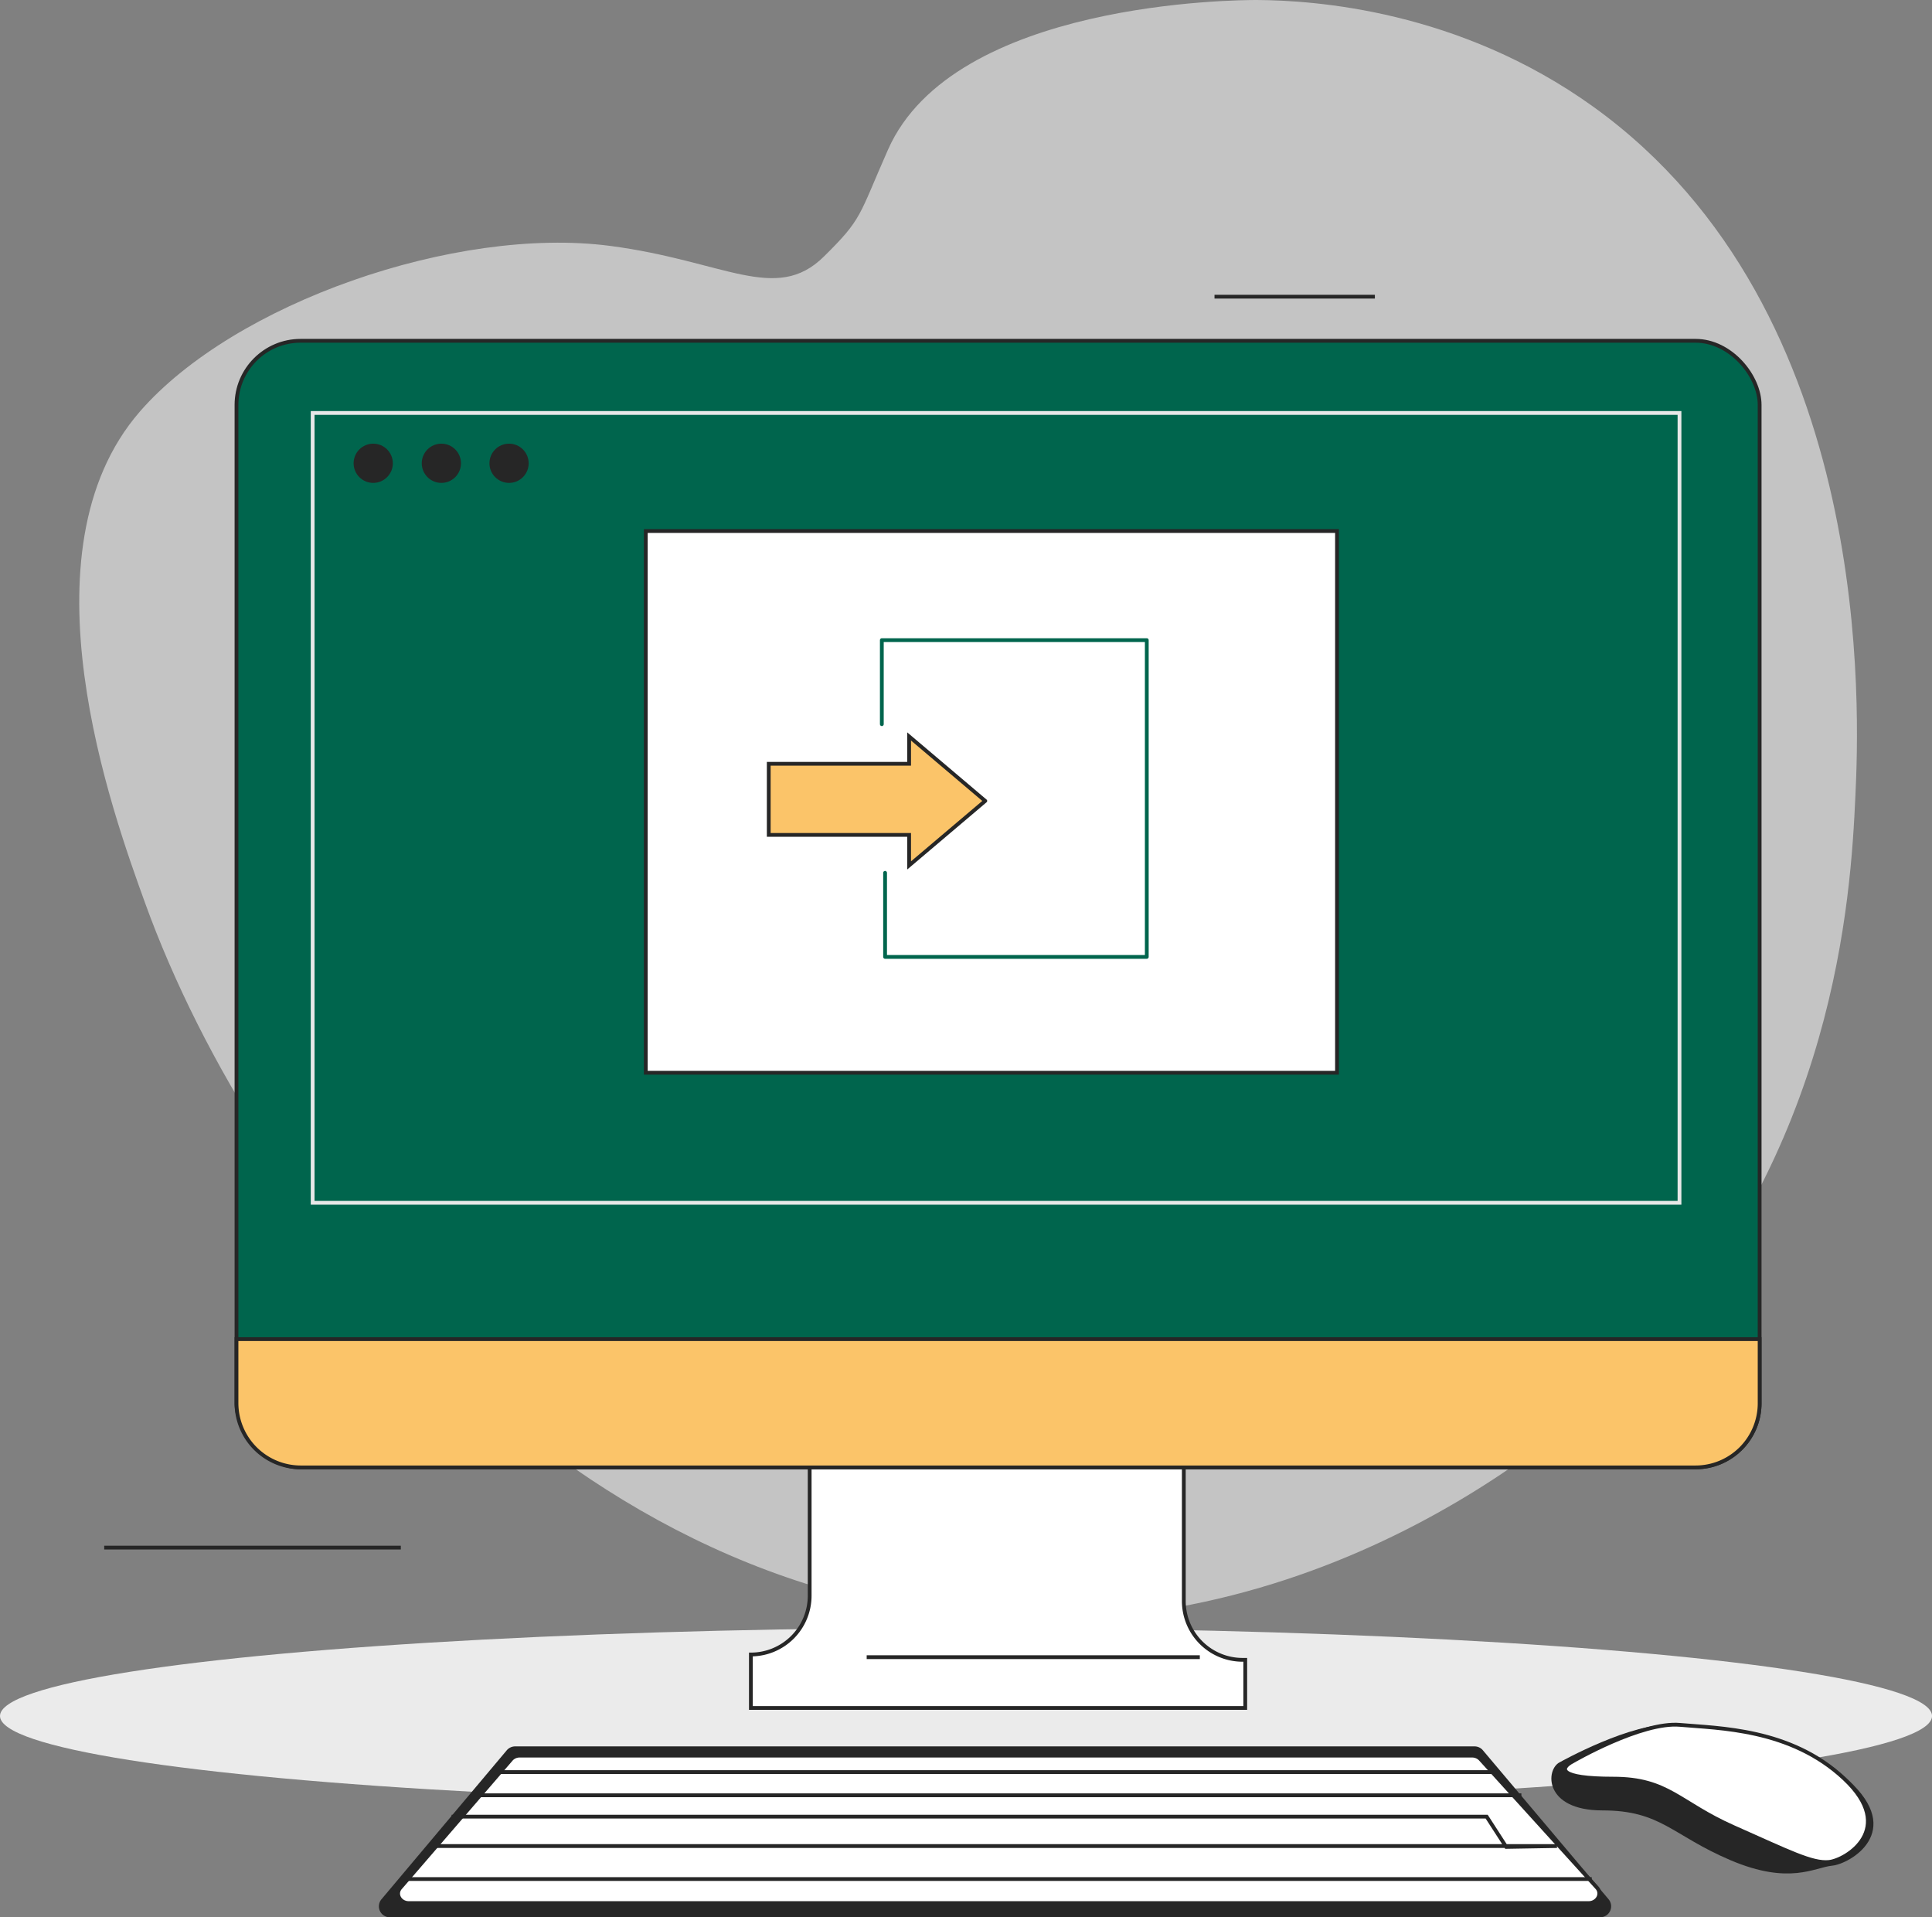
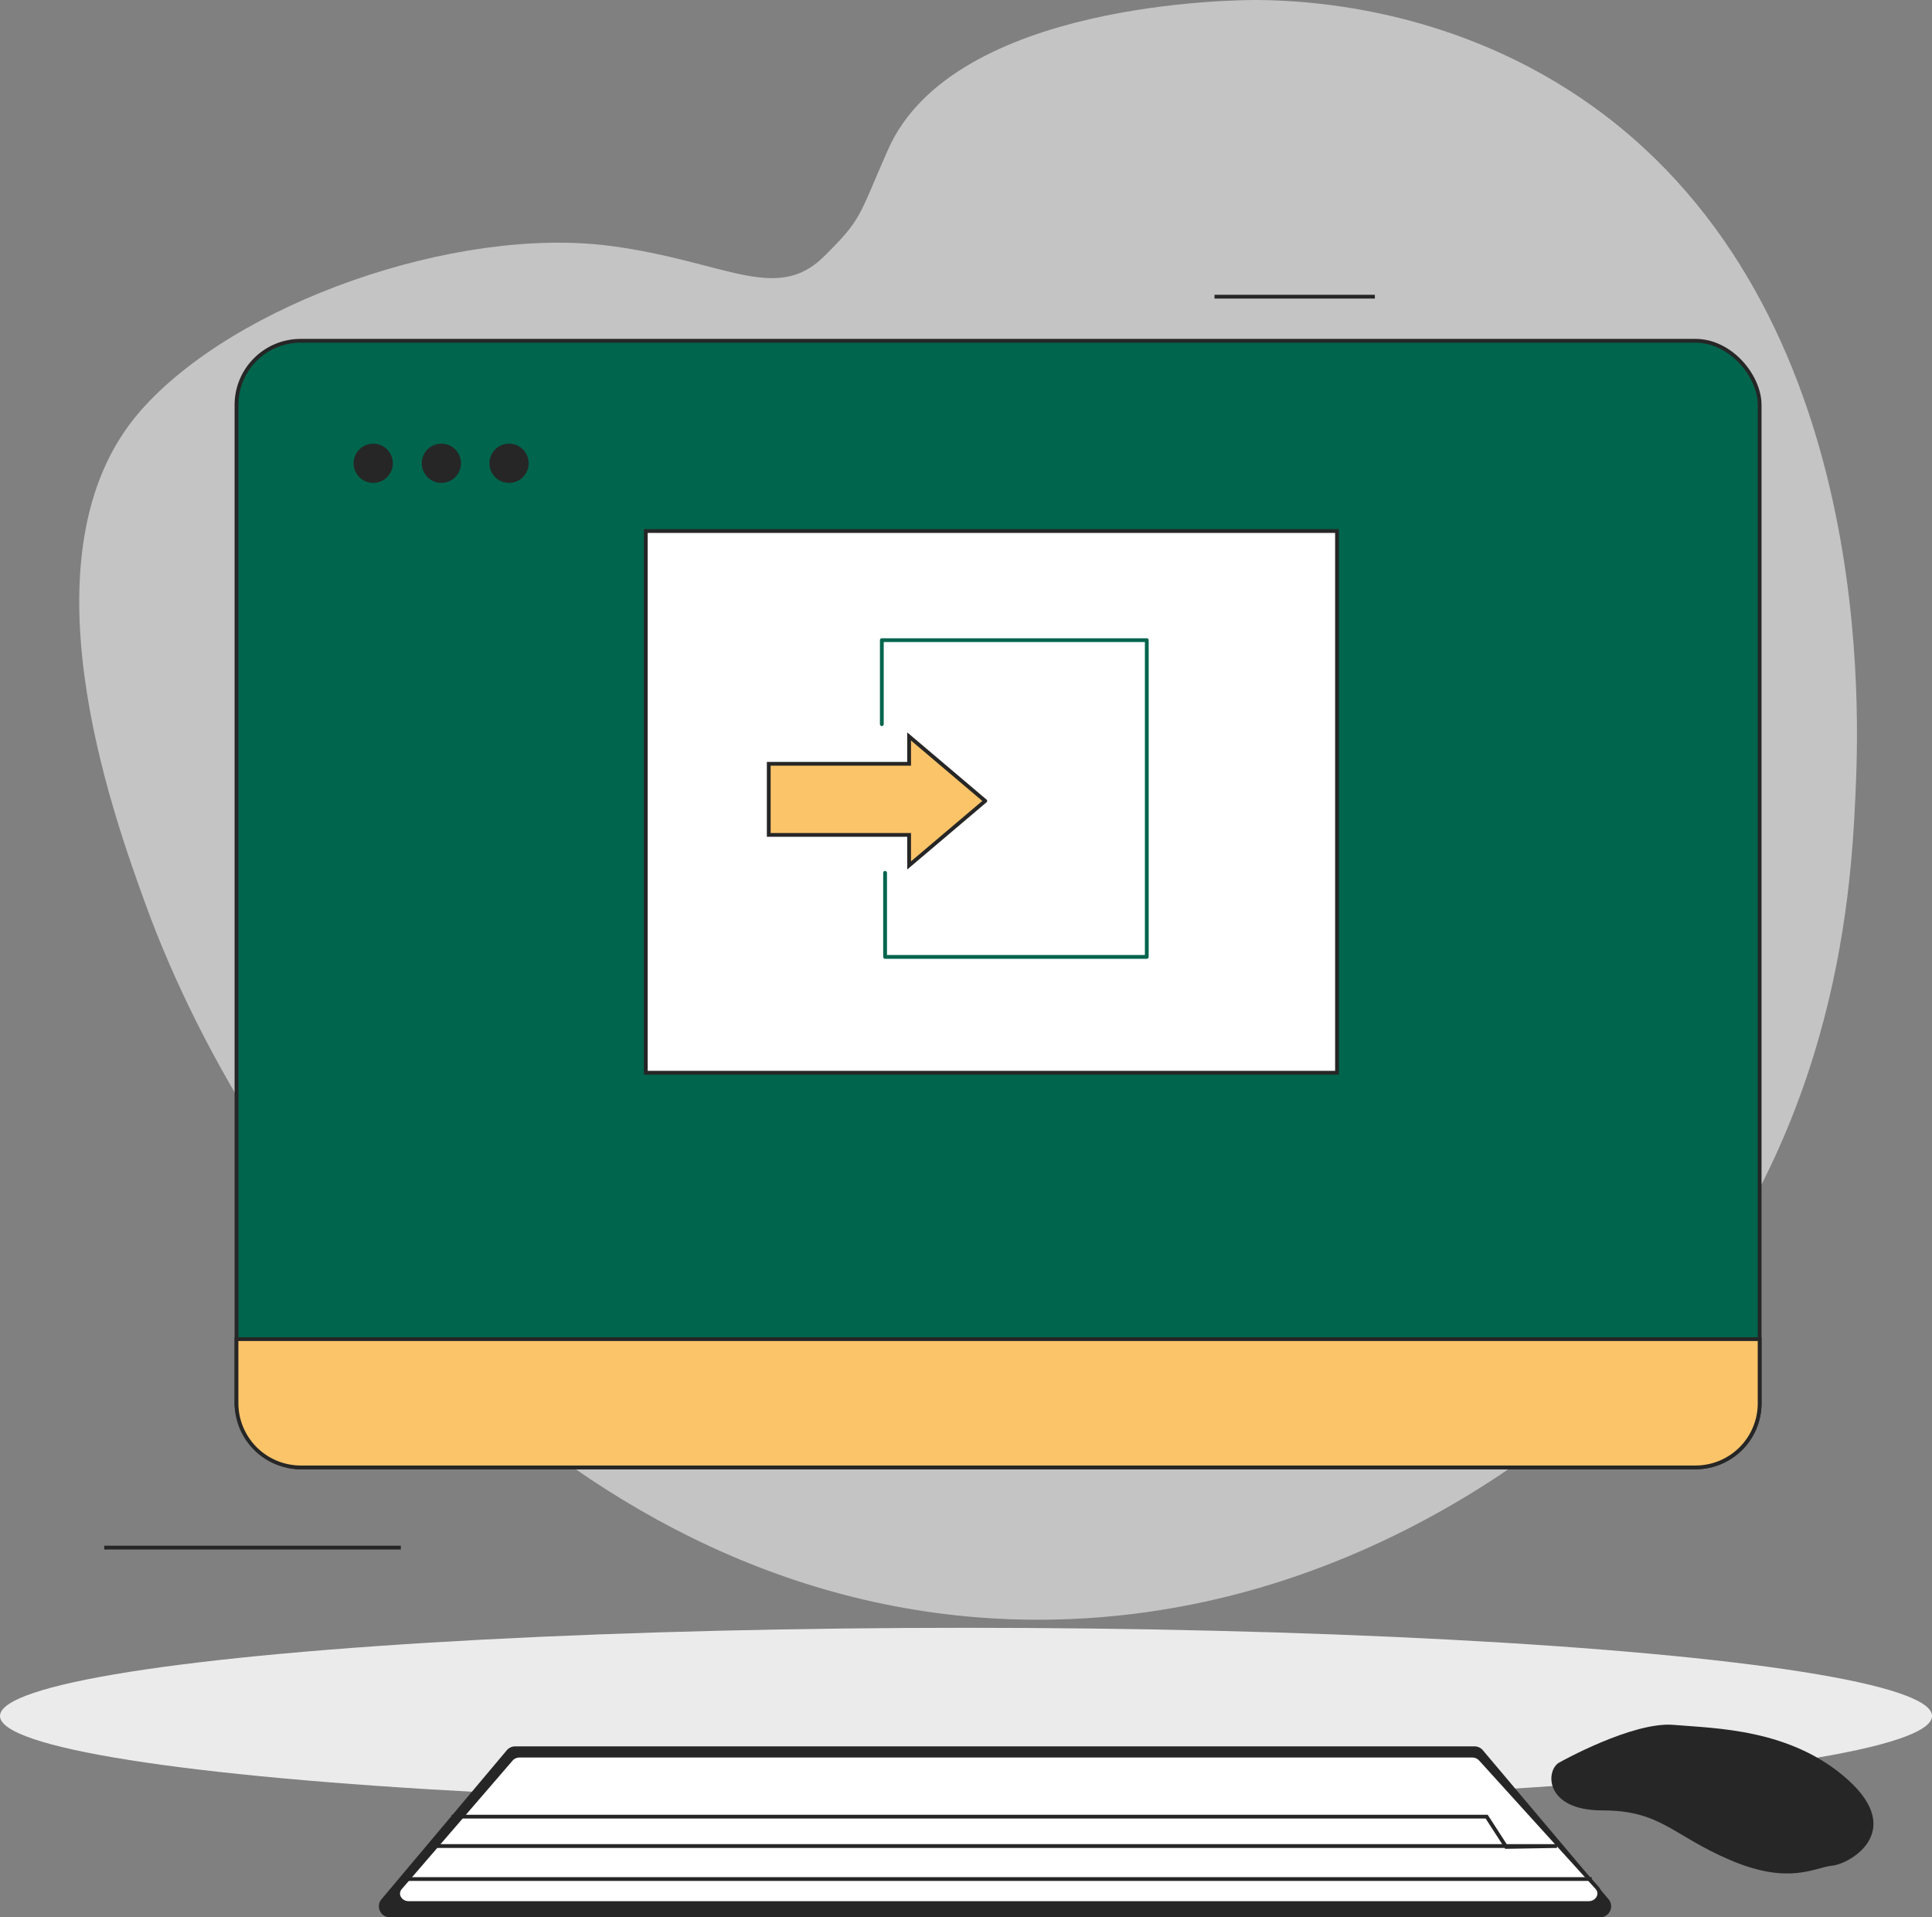
<svg xmlns="http://www.w3.org/2000/svg" width="510.35" height="506.35">
  <rect width="100%" height="100%" fill="#808080" stroke="none" />
  <g data-name="Слой 2">
    <g data-name="Слой 1">
      <path d="M234.57 39.53C251.91.31 326.85 0 332 0c15.23.09 53.36 2.64 88.94 28.23 75 54 70.13 161.2 69.17 182.1-1.24 27-5.32 93.58-57.88 149.64-5.21 5.55-63.64 65.94-153.87 67.75-123.87 2.5-210.36-107.31-240-189.15-8.75-24.18-33.61-92.84-1.42-129.87 24.85-28.58 83.4-49.1 124.23-43.76 30.12 3.93 43.79 15.32 56.46 2.82 10.23-10.09 9.08-10.44 16.94-28.23z" fill="#c4c4c4" />
      <ellipse cx="255.18" cy="453.18" rx="255.18" ry="23.29" fill="#ebebeb" />
-       <path d="M213.88 380.47v40.94a15.53 15.53 0 01-15.53 15.53h0v14.12h130.59v-12.71h-.7a15.53 15.53 0 01-15.53-15.53v-43.76s-98.12.7-98.83 1.41zm15.06 57.18h88" fill="#fff" stroke="#262626" stroke-miterlimit="10" />
      <rect x="62.47" y="90" width="402.35" height="297.53" rx="16.94" fill="#00654d" stroke="#262626" stroke-miterlimit="10" />
      <path d="M62.47 353.65v16.94a17 17 0 0016.94 16.94h368.47a16.94 16.94 0 0016.94-16.94v-16.94z" fill="#fbc469" stroke="#262626" stroke-miterlimit="10" />
-       <path fill="none" stroke="#e8e8e8" stroke-miterlimit="10" d="M82.59 109.06h361.06v208.59H82.59z" />
      <path fill="#fff" stroke="#262626" stroke-miterlimit="10" d="M170.59 140.24h182.59V283.3H170.59z" />
      <path d="M422.69 506.35H103a2.9 2.9 0 01-2.23-4.77l33.12-39.37a2.91 2.91 0 012.22-1h253.36a2.87 2.87 0 012.22 1l33.22 39.36a2.91 2.91 0 01-2.22 4.78z" fill="#262626" />
      <path d="M419.63 502.59H108c-2.4 0-3.71-2.49-2.16-4.12l29.27-33.93a3 3 0 012.16-.89h251.59a3 3 0 012.17.89l30.77 33.93c1.55 1.63.2 4.12-2.17 4.12z" fill="#fff" stroke="#262626" stroke-miterlimit="10" />
      <path d="M412 465.41s19.29-10.82 30.12-9.88 31.06.94 46.12 14.59.47 22.12-4.24 22.59-11.29 5.17-26.82-1.42-18.36-13.17-33.89-13.17-15.05-10.83-11.29-12.71z" fill="#262626" />
-       <path d="M415.48 465.15s18.14-10.54 28.32-9.62 29.2.91 43.36 14.2.45 21.53-4 22-10.6-2.73-25.16-9.17-17.26-12.83-31.86-12.83-14.2-2.73-10.66-4.58zM131.06 468h264.47m-269.41 6.12h275.76" fill="#fff" stroke="#262626" stroke-miterlimit="10" />
      <path fill="none" stroke="#262626" stroke-miterlimit="10" d="M119.29 479.76h273.42l5.17 8 13.41-.23H114.12m-7.06 8.71h313.41" />
      <path fill="none" stroke="#00654d" stroke-linecap="round" stroke-linejoin="round" d="M232.94 191.25v-22.19h69.99v83.65H233.8v-22.2" />
      <path fill="#fbc469" stroke="#262626" stroke-miterlimit="10" d="M260.25 211.52l-20.1-17.03v7.22h-37.08v18.78h37.08v8.06l20.1-17.03z" />
      <circle cx="98.59" cy="122.35" r="5.18" fill="#262626" />
      <circle cx="116.59" cy="122.35" r="5.18" fill="#262626" />
      <circle cx="134.47" cy="122.35" r="5.18" fill="#262626" />
      <path fill="none" stroke="#262626" stroke-miterlimit="10" d="M27.53 408.71h78.35M320.82 78.35h42.36" />
    </g>
  </g>
</svg>